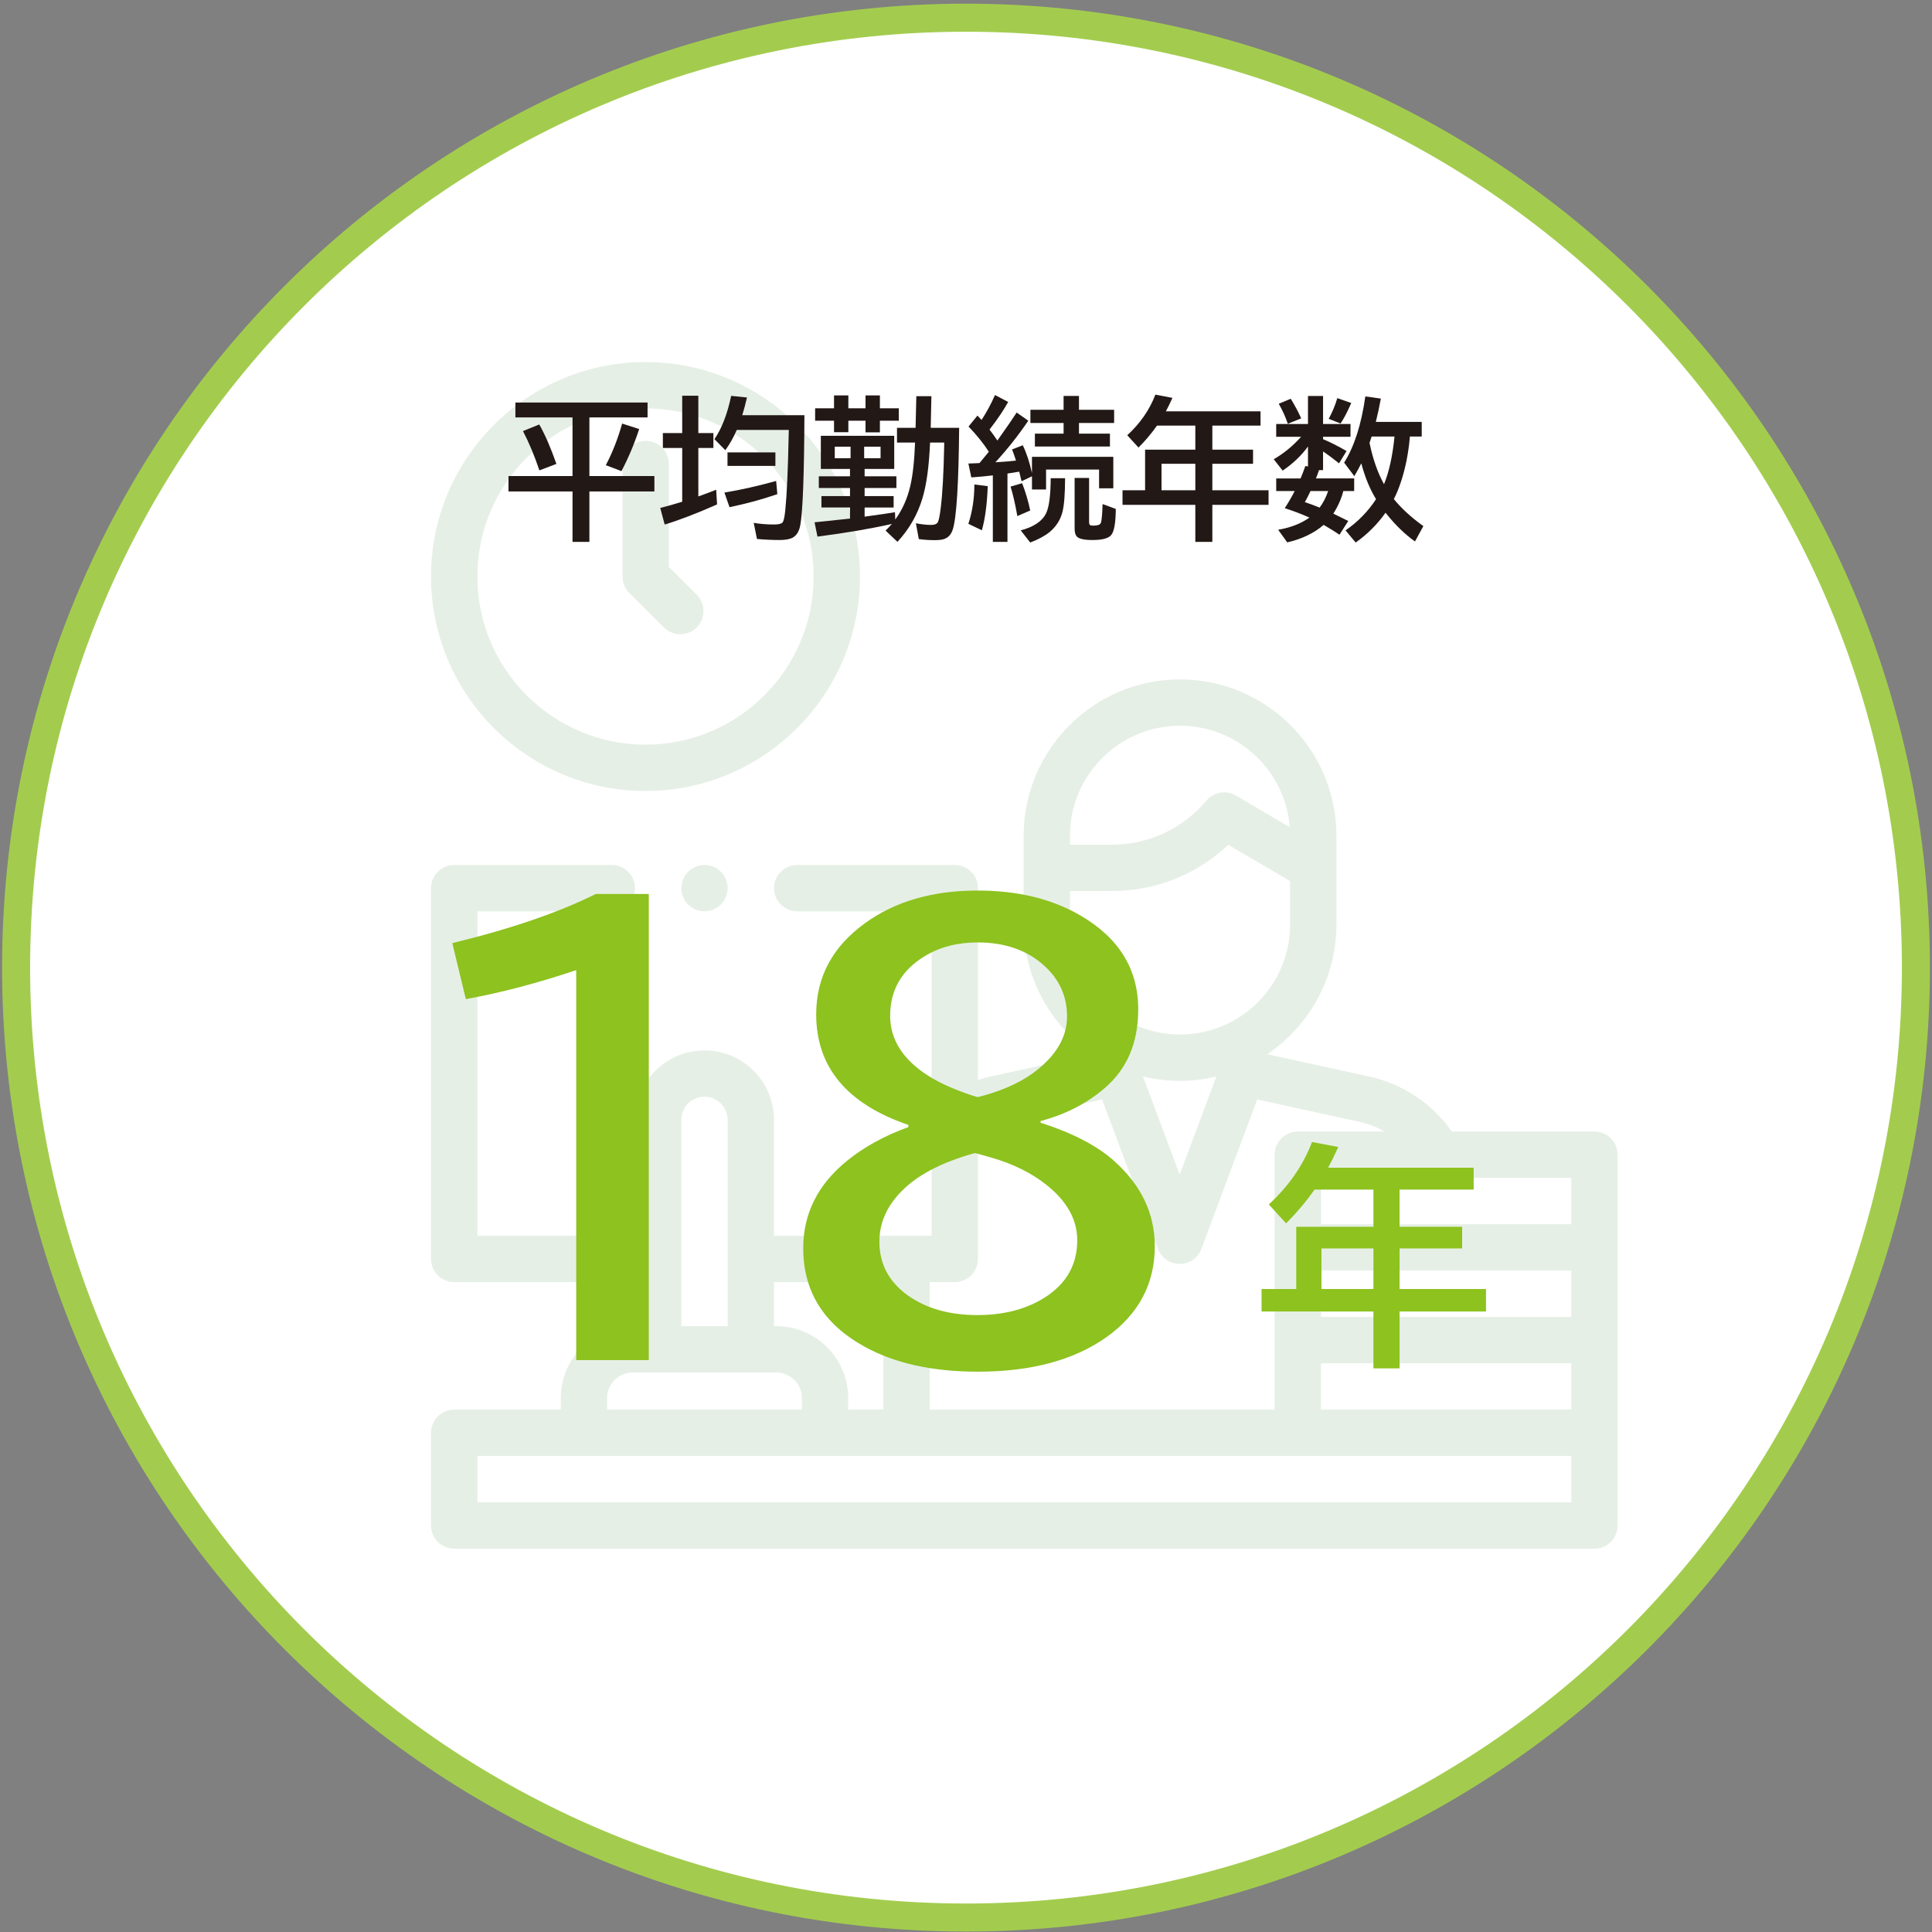
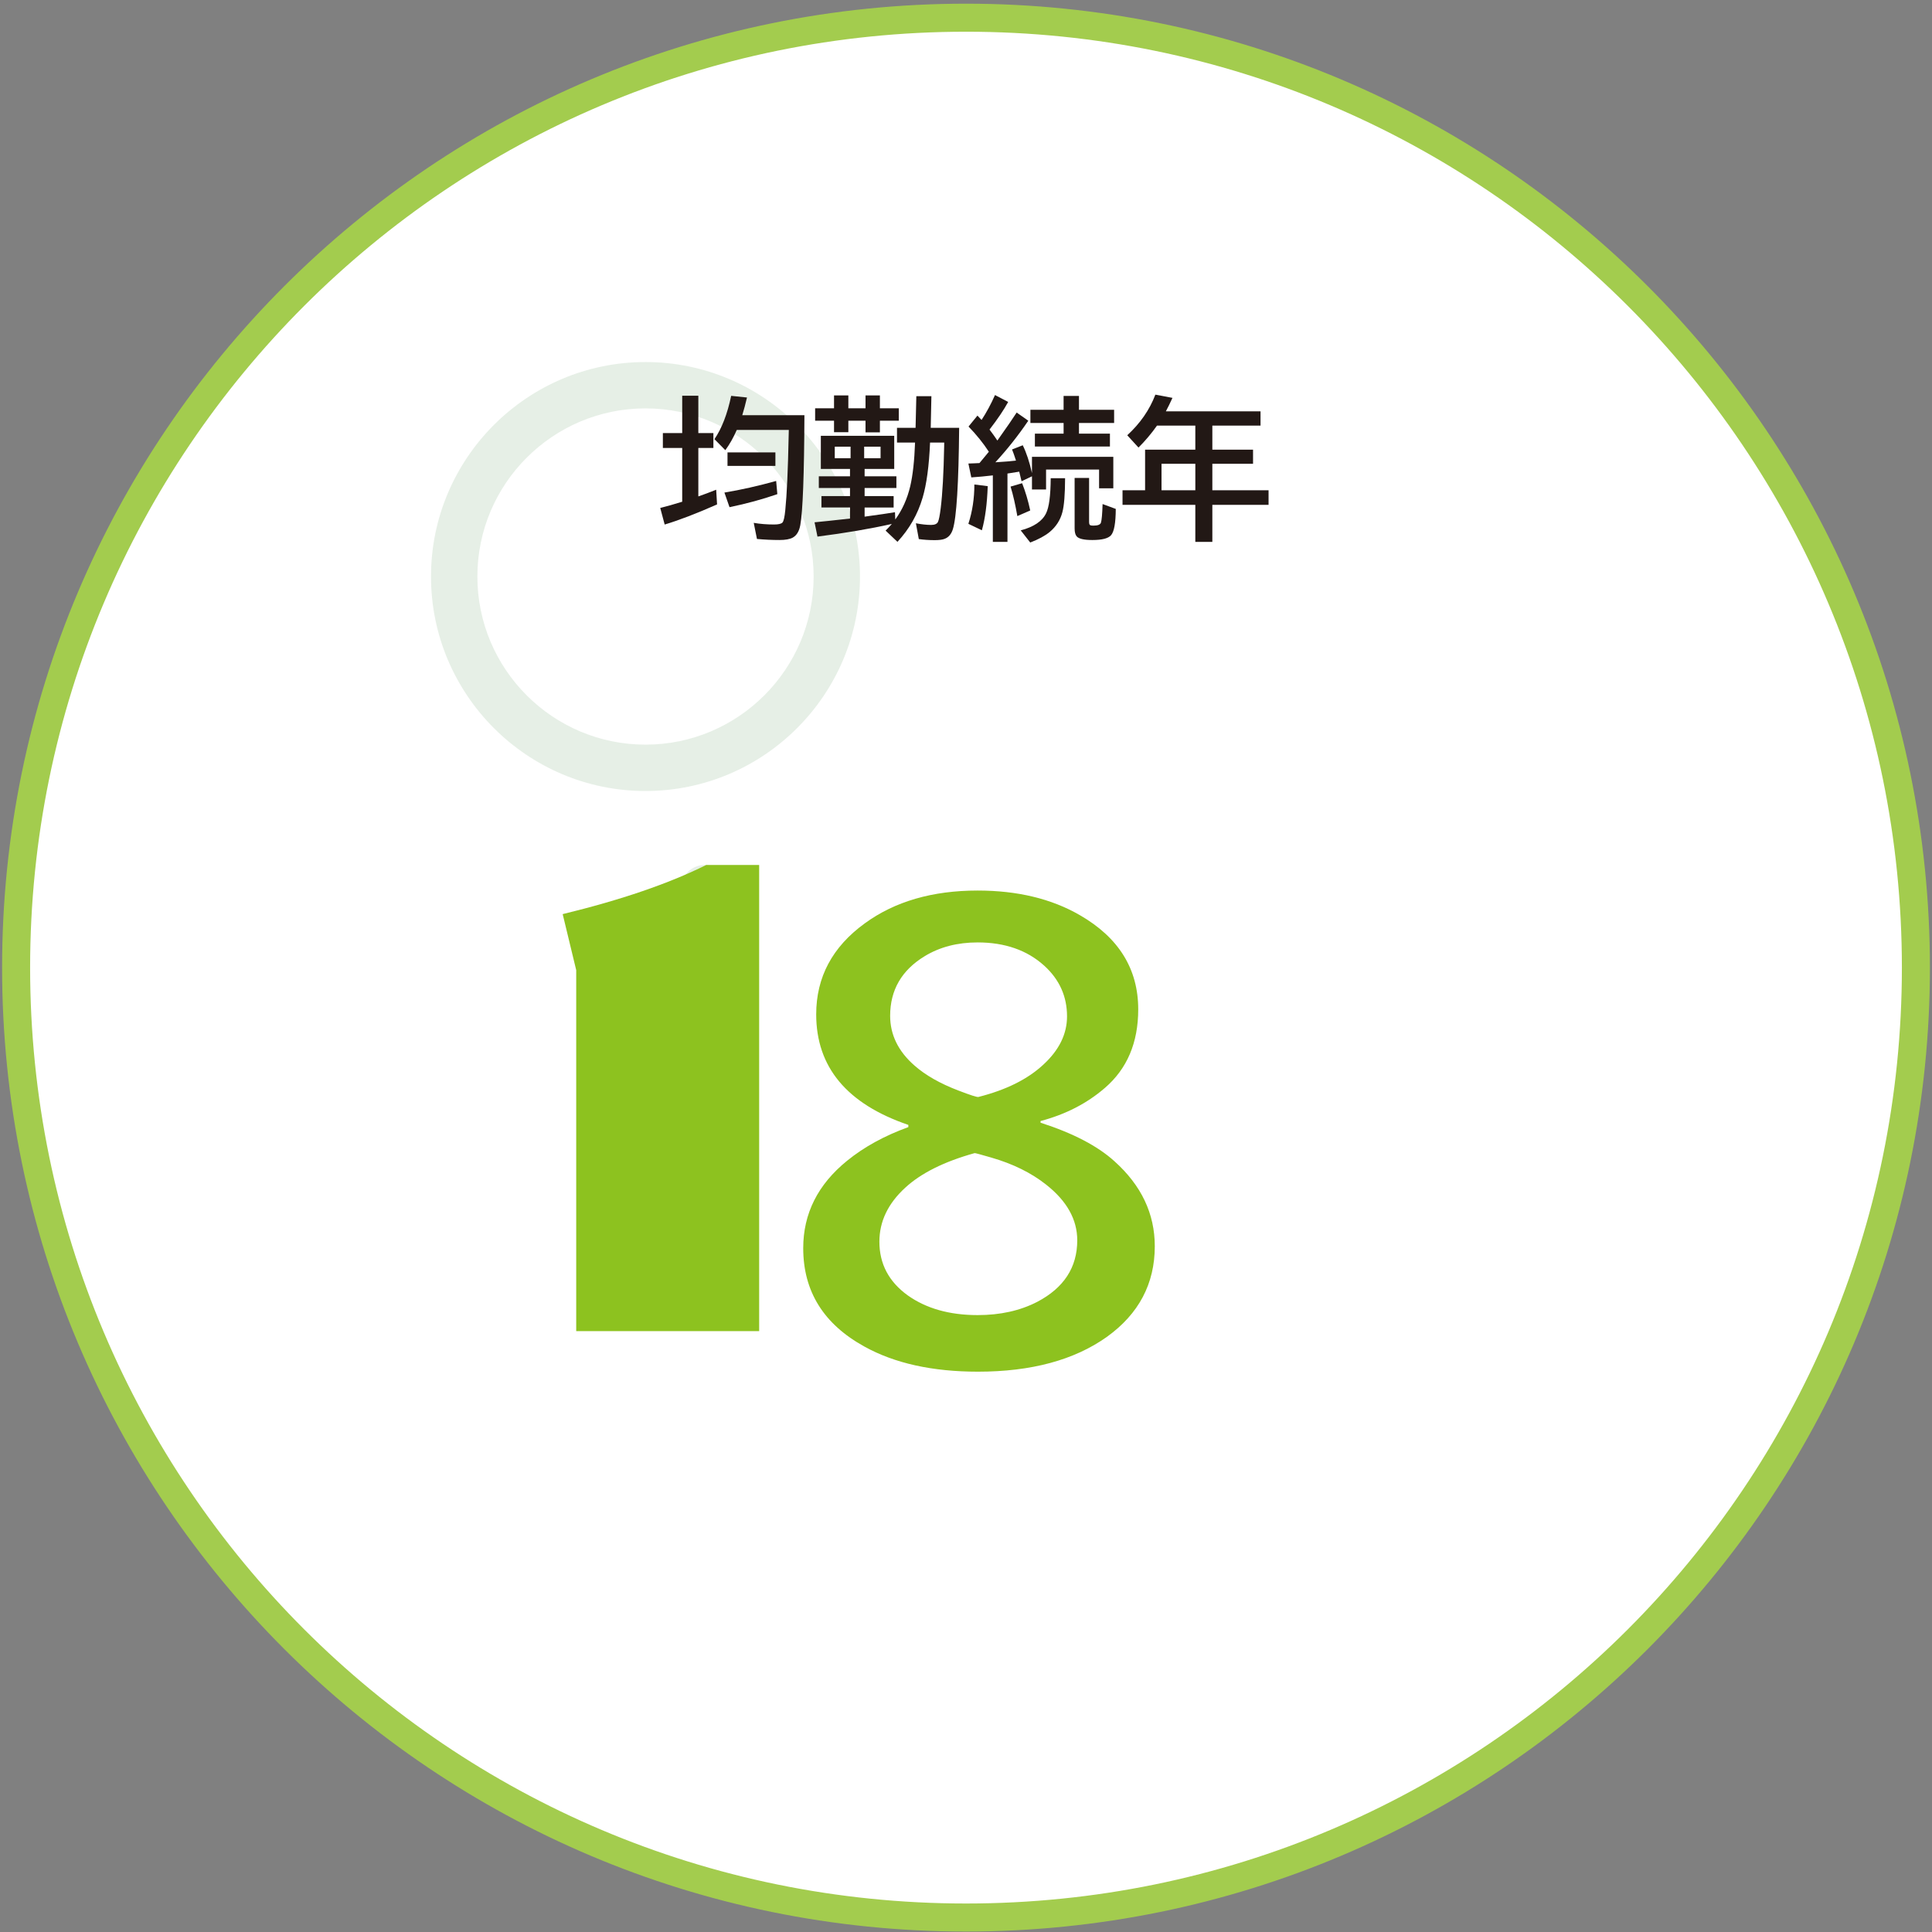
<svg xmlns="http://www.w3.org/2000/svg" version="1.1" width="300" height="300" viewBox="-0.324 -0.572 300 300" enable-background="new -0.324 -0.572 300 300" xml:space="preserve">
  <rect x="-0.324" y="-0.572" width="300" height="300" fill="#808080" stroke="none" />
  <defs>
</defs>
  <path fill="#FFFFFF" d="M297.176,149.679c0,81.461-66.035,147.501-147.498,147.501c-81.466,0-147.502-66.04-147.502-147.501  c0-81.463,66.036-147.502,147.502-147.502C231.141,2.176,297.176,68.215,297.176,149.679" />
  <path fill="none" stroke="#A3CC4E" stroke-width="4.352" d="M297.176,149.679c0,81.461-66.035,147.501-147.498,147.501  c-81.466,0-147.502-66.04-147.502-147.501c0-81.463,66.036-147.502,147.502-147.502C231.141,2.176,297.176,68.215,297.176,149.679z" />
  <path fill="#E6EFE6" d="M99.908,122.256c18.366,0,33.307-14.941,33.307-33.304c0-18.367-14.941-33.306-33.307-33.306  S66.602,70.584,66.602,88.952C66.602,107.314,81.542,122.256,99.908,122.256 M99.908,62.843c14.399,0,26.109,11.711,26.109,26.108  c0,14.396-11.71,26.104-26.109,26.104c-14.394,0-26.104-11.708-26.104-26.104C73.804,74.555,85.514,62.843,99.908,62.843" />
-   <path fill="#E6EFE6" d="M102.771,96.861c0.706,0.697,1.621,1.049,2.545,1.049c0.92,0,1.846-0.354,2.546-1.057  c1.4-1.41,1.396-3.688-0.01-5.091l-4.319-4.308V71.48c0-1.988-1.61-3.599-3.599-3.599s-3.598,1.61-3.598,3.599v17.472  c0,0.955,0.378,1.872,1.058,2.548L102.771,96.861z" />
-   <path fill="#E6EFE6" d="M247.262,175.128h-22.147c-3.042-4.335-7.622-7.402-12.835-8.542l-15.825-3.46  c6.476-4.365,10.744-11.769,10.744-20.148v-13.769c0-13.392-10.897-24.287-24.29-24.287s-24.285,10.896-24.285,24.287v13.769  c0,8.37,4.253,15.763,10.714,20.133l-15.81,3.468c-0.675,0.151-1.339,0.333-1.993,0.542v-29.782c0-1.986-1.61-3.598-3.599-3.598  h-24.469c-1.989,0-3.599,1.611-3.599,3.598s1.61,3.599,3.599,3.599h20.87v50.384h-24.469v-17.994  c0-5.953-4.846-10.796-10.801-10.796c-5.95,0-10.795,4.843-10.795,10.796v17.994H73.804v-50.384h20.87  c1.989,0,3.599-1.612,3.599-3.599s-1.61-3.598-3.599-3.598H70.205c-1.988,0-3.604,1.611-3.604,3.598v57.581  c0,1.986,1.615,3.599,3.604,3.599h28.067v6.839h-0.358c-6.154,0-11.158,5.005-11.158,11.156v1.797H70.205  c-1.988,0-3.604,1.615-3.604,3.599v14.398c0,1.983,1.615,3.599,3.604,3.599h177.057c1.988,0,3.599-1.615,3.599-3.599v-57.581  C250.861,176.737,249.25,175.128,247.262,175.128 M225.375,218.31h-20.579v-7.197h38.867v7.197H225.375z M243.664,203.915h-38.867  v-7.196h38.867V203.915z M243.664,189.521h-38.867v-7.197h18.31c0.015,0,0.02,0,0.035,0c0.005,0,0.021,0,0.031,0h20.491V189.521z   M165.821,129.209c0-9.422,7.667-17.087,17.088-17.087c8.971,0,16.352,6.948,17.037,15.749l-8.363-4.914  c-1.518-0.893-3.455-0.557-4.585,0.793c-3.645,4.347-8.985,6.841-14.665,6.841h-6.512V129.209z M165.821,137.788h6.512  c6.778,0,13.214-2.58,18.075-7.175l9.594,5.637v6.728c0,9.422-7.667,17.086-17.093,17.086c-9.421,0-17.088-7.664-17.088-17.086  V137.788z M188.546,166.597l-5.688,15.222l-5.705-15.247c1.846,0.449,3.772,0.694,5.756,0.694  C184.851,167.266,186.737,167.031,188.546,166.597 M147.936,198.518c1.988,0,3.599-1.612,3.599-3.599v-20.017  c1.108-0.588,2.295-1.02,3.537-1.293l15.738-3.453l8.674,23.199c0.526,1.405,1.871,2.336,3.374,2.336s2.842-0.931,3.368-2.336  l8.674-23.201l15.841,3.465c1.391,0.302,2.704,0.815,3.921,1.509h-13.464c-1.983,0-3.599,1.609-3.599,3.598v39.584h-53.558v-19.792  H147.936z M136.844,198.518v19.792h-5.459v-1.797c0-6.151-5.009-11.156-11.158-11.156h-0.358v-6.839H136.844z M105.469,173.326  c0-1.986,1.615-3.599,3.599-3.599c1.988,0,3.599,1.612,3.599,3.599v32.03h-7.197V173.326z M93.953,216.513  c0-2.183,1.779-3.959,3.961-3.959h22.312c2.183,0,3.956,1.776,3.956,3.959v1.797H93.953V216.513z M243.664,232.709H73.804v-7.197  h169.86V232.709z" />
  <path fill="#E6EFE6" d="M106.527,134.795c-0.669,0.668-1.058,1.596-1.058,2.543c0,0.945,0.389,1.875,1.058,2.545  c0.67,0.666,1.595,1.054,2.541,1.054c0.951,0,1.876-0.384,2.545-1.054c0.67-0.67,1.053-1.6,1.053-2.545  c0-0.947-0.383-1.875-1.053-2.543c-0.669-0.67-1.595-1.055-2.545-1.055C108.123,133.74,107.197,134.125,106.527,134.795" />
-   <path fill="#8DC21F" d="M89.15,210.622V150.07c-6.057,2.03-11.77,3.529-17.139,4.5l-2.101-8.699  c9.058-2.199,16.484-4.742,22.281-7.629h8.229v72.38H89.15z" />
+   <path fill="#8DC21F" d="M89.15,210.622V150.07l-2.101-8.699  c9.058-2.199,16.484-4.742,22.281-7.629h8.229v72.38H89.15z" />
  <path fill="#8DC21F" d="M140.725,174.103c-9.539-3.253-14.31-8.976-14.31-17.167c0-5.768,2.512-10.477,7.542-14.129  c4.657-3.396,10.497-5.096,17.522-5.096c6.171,0,11.456,1.271,15.857,3.811c6.055,3.482,9.083,8.363,9.083,14.643  c0,5.168-1.728,9.233-5.183,12.201c-2.771,2.397-6.101,4.109-9.985,5.137v0.258c5.055,1.628,8.884,3.627,11.482,5.993  c4.171,3.742,6.257,8.138,6.257,13.188c0,5.821-2.484,10.52-7.455,14.087c-5.058,3.594-11.729,5.393-20.011,5.393  c-7.059,0-12.927-1.298-17.614-3.895c-6.338-3.481-9.51-8.577-9.51-15.286c0-5.364,2.272-9.889,6.811-13.571  c2.627-2.139,5.802-3.882,9.513-5.224V174.103z M151.009,178.485c-4.713,1.314-8.299,3.098-10.755,5.357  c-2.686,2.453-4.027,5.255-4.027,8.398c0,3.427,1.457,6.197,4.37,8.311c2.886,2.058,6.512,3.085,10.882,3.085  c3.519,0,6.601-0.685,9.259-2.058c4.14-2.169,6.213-5.356,6.213-9.553c0-3.23-1.612-6.113-4.843-8.656  c-2.313-1.828-5.155-3.229-8.526-4.199C151.924,178.686,151.065,178.455,151.009,178.485z M151.61,169.761  c4.287-1.084,7.643-2.756,10.07-5.012c2.457-2.257,3.684-4.757,3.684-7.499c0-3.113-1.187-5.742-3.556-7.885  c-2.655-2.398-6.101-3.598-10.329-3.598c-3.141,0-5.883,0.714-8.225,2.141c-3.572,2.173-5.356,5.258-5.356,9.258  c0,2.941,1.258,5.513,3.772,7.713c1.713,1.513,3.997,2.812,6.854,3.897C150.38,169.489,151.408,169.819,151.61,169.761z" />
-   <path fill="#8DC21F" d="M217.002,184.145v5.775h9.715v3.363h-9.715v6.306h13.418v3.488h-13.418v8.833h-4.062v-8.833H195.57v-3.488  h5.385v-9.669h11.986v-5.775h-9.142c-1.301,1.85-2.772,3.596-4.419,5.241l-2.684-2.934c3.101-2.85,5.337-6.08,6.709-9.689  l4.079,0.768c-0.56,1.239-1.086,2.31-1.574,3.215h22.595v3.399H217.002z M212.941,199.589v-6.306h-8.068v6.306H212.941z" />
-   <path fill="#221815" d="M91.197,64.246v9.105h10.093v2.386H91.197v7.831h-2.62v-7.831h-9.942v-2.386h9.942v-9.105h-8.871V61.93  h20.523v2.316H91.197z M83.433,72.465c-0.77-2.281-1.618-4.315-2.551-6.1l2.528-1.025c0.869,1.506,1.758,3.547,2.666,6.125  L83.433,72.465z M93.745,71.663c1.001-1.878,1.848-4.033,2.538-6.462l2.643,0.85c-0.728,2.244-1.646,4.421-2.747,6.532  L93.745,71.663z" />
  <path fill="#221815" d="M105.609,66.673v-5.8h2.504v5.8h2.338v2.317h-2.338v7.521c0.813-0.28,1.738-0.625,2.771-1.037l0.138,2.282  c-3.236,1.428-5.947,2.468-8.135,3.12l-0.688-2.573c1.002-0.249,2.137-0.571,3.41-0.966V68.99h-3.003v-2.317H105.609z   M114.935,63.896h9.651c-0.041,9.275-0.253,14.969-0.642,17.08c-0.171,0.939-0.555,1.58-1.153,1.922  c-0.45,0.256-1.147,0.383-2.096,0.383c-1.117,0-2.277-0.053-3.479-0.163l-0.501-2.502c0.977,0.171,2.029,0.256,3.154,0.256  c0.675,0,1.109-0.1,1.304-0.302c0.187-0.194,0.335-0.838,0.442-1.934c0.24-2.345,0.417-6.195,0.524-11.55l0.023-0.897h-8.079  c-0.503,1.157-1.096,2.205-1.779,3.144l-1.689-1.712c1.14-1.667,2.006-3.909,2.597-6.724l2.456,0.256  C115.428,62.183,115.183,63.098,114.935,63.896z M112.164,75.913c2.538-0.417,5.214-1.02,8.033-1.803l0.184,2.048  c-2.32,0.806-4.794,1.481-7.427,2.024L112.164,75.913z M112.642,69.675h7.438v2.096h-7.438V69.675z" />
  <path fill="#221815" d="M138.693,80.095c1.087-1.482,1.863-3.21,2.328-5.181c0.396-1.708,0.645-3.961,0.744-6.763h-2.804v-2.294  h2.885l0.118-4.909h2.339l-0.105,4.909h4.414c-0.079,8.673-0.404,13.925-0.979,15.755c-0.248,0.791-0.698,1.295-1.35,1.513  c-0.335,0.118-0.828,0.176-1.48,0.176c-0.861,0-1.679-0.055-2.455-0.165l-0.453-2.455c0.885,0.171,1.672,0.257,2.361,0.257  c0.553,0,0.905-0.152,1.059-0.454c0.148-0.295,0.291-1.008,0.432-2.142c0.279-2.241,0.457-5.449,0.537-9.623l0.01-0.57h-2.2  c-0.153,3.63-0.539,6.481-1.153,8.552c-0.758,2.584-2.063,4.871-3.91,6.865l-1.84-1.745c0.381-0.379,0.703-0.724,0.967-1.034  c-3.382,0.759-7.233,1.414-11.547,1.964l-0.452-2.22c1.03-0.093,2.865-0.288,5.505-0.583v-1.72h-4.437v-1.769h4.437v-1.258h-4.843  V73.39h4.843v-1.149h-4.529v-5.144h11.396v5.144h-4.598v1.149h4.935v1.815h-4.935v1.258h4.506v1.769h-4.506v1.421  c2.218-0.303,3.79-0.532,4.715-0.688L138.693,80.095z M129.183,62.825v-1.993h2.224v1.993h2.666v-1.993h2.233v1.993h2.935v1.932  h-2.935v1.805h-2.233v-1.805h-2.666v1.781h-2.224v-1.781h-2.934v-1.932H129.183z M129.298,68.785v1.792h2.456v-1.792H129.298z   M136.411,70.577v-1.792h-2.548v1.792H136.411z" />
  <path fill="#221815" d="M153.224,69.576c-0.864-1.328-1.913-2.632-3.155-3.914l1.385-1.7c0.24,0.248,0.452,0.473,0.639,0.675  c0.764-1.164,1.459-2.454,2.087-3.867l2.045,1.072c-0.68,1.243-1.646,2.673-2.898,4.29c0.398,0.514,0.803,1.081,1.222,1.702  c1.462-2.06,2.459-3.509,2.995-4.347l1.805,1.27c-1.574,2.315-3.281,4.468-5.111,6.456c1.421-0.084,2.489-0.174,3.199-0.267  c-0.046-0.14-0.127-0.385-0.245-0.733c-0.066-0.217-0.194-0.548-0.368-0.991l1.664-0.653c0.564,1.143,1.043,2.583,1.432,4.32v-2.525  h12.63v4.888h-2.21v-2.91h-8.232v3.096h-2.188v-2.048l-1.618,0.768c-0.125-0.551-0.245-1.048-0.36-1.49  c-0.389,0.07-0.795,0.137-1.225,0.198c-0.25,0.039-0.449,0.07-0.603,0.093v10.617h-2.27V73.245  c-1.104,0.133-2.217,0.238-3.344,0.314l-0.453-2.155c0.332-0.007,0.662-0.019,0.989-0.036l0.733-0.035  C152.187,70.845,152.671,70.26,153.224,69.576z M150.045,80.767c0.621-1.912,0.931-3.947,0.931-6.107l2.074,0.257  c-0.098,2.758-0.399,5.041-0.909,6.852L150.045,80.767z M157.648,79.568c-0.305-1.756-0.652-3.284-1.051-4.583l1.794-0.524  c0.514,1.306,0.934,2.717,1.258,4.232L157.648,79.568z M158.171,81.784c2.024-0.535,3.338-1.416,3.934-2.643  c0.468-0.93,0.708-2.75,0.724-5.459h2.233c-0.008,2.484-0.146,4.241-0.419,5.274c-0.317,1.218-0.974,2.243-1.966,3.073  c-0.738,0.604-1.748,1.151-3.028,1.641L158.171,81.784z M164.83,63.057V60.91h2.387v2.147h5.459v2.048h-5.459v1.657h4.808v2.002  h-11.651v-2.002h4.457v-1.657h-5.155v-2.048H164.83z M166.542,73.644h2.247v6.832c0,0.297,0.066,0.467,0.196,0.514  c0.103,0.039,0.256,0.058,0.465,0.058c0.686,0,1.076-0.151,1.176-0.454c0.126-0.381,0.21-1.347,0.259-2.898l2.047,0.756  c-0.008,2.188-0.256,3.554-0.744,4.097c-0.435,0.488-1.397,0.733-2.888,0.733c-1.296,0-2.105-0.187-2.433-0.558  c-0.218-0.25-0.325-0.663-0.325-1.246V73.644z" />
  <path fill="#221815" d="M187.928,65.514v3.742h6.32v2.188h-6.32v4.109h8.73v2.27h-8.73v5.746h-2.643v-5.746h-11.304v-2.27h3.504  v-6.297h7.8v-3.742h-5.95c-0.846,1.204-1.804,2.34-2.875,3.411l-1.745-1.909c2.019-1.854,3.473-3.957,4.365-6.307l2.655,0.5  c-0.365,0.806-0.708,1.504-1.025,2.093h14.701v2.212H187.928z M185.286,75.553v-4.109h-5.25v4.109H185.286z" />
-   <path fill="#221815" d="M208.264,75.676c-0.296,1.181-0.813,2.35-1.549,3.508c0.558,0.264,1.332,0.645,2.315,1.142l-1.359,2.133  c-0.7-0.475-1.519-0.984-2.459-1.527c-1.482,1.282-3.365,2.187-5.655,2.715l-1.408-1.958c1.909-0.32,3.526-0.948,4.854-1.889  c-1.196-0.543-2.472-1.029-3.831-1.457c0.56-0.861,1.075-1.75,1.548-2.668h-2.875V73.72h3.785c0.21-0.491,0.458-1.135,0.744-1.935  l0.406,0.082v-3.113c-1.015,1.407-2.326,2.658-3.934,3.753l-1.385-1.771c1.528-0.871,2.944-2.032,4.25-3.485h-3.867v-1.979h4.936  v-4.36h2.341v4.36h4.261v1.979h-4.261v0.373c1.086,0.45,2.3,1.063,3.645,1.84l-1.165,1.912l-0.338-0.269  c-0.697-0.56-1.413-1.087-2.142-1.584v2.901h-0.629c-0.155,0.466-0.314,0.897-0.478,1.293h5.937v1.958H208.264z M199.649,65.231  c-0.365-1.071-0.833-2.106-1.408-3.108l1.863-0.779c0.705,1.164,1.244,2.181,1.617,3.05L199.649,65.231z M205.913,75.676h-2.736  c-0.381,0.792-0.675,1.366-0.885,1.722c0.675,0.217,1.438,0.501,2.293,0.85C205.128,77.534,205.571,76.677,205.913,75.676z   M205.995,64.463c0.565-1.032,1.013-2.102,1.337-3.212l2.165,0.756c-0.069,0.156-0.144,0.318-0.221,0.49  c-0.511,1.141-0.994,2.037-1.443,2.688L205.995,64.463z M213.35,76.938c-0.961-1.56-1.728-3.416-2.292-5.566  c-0.335,0.676-0.695,1.339-1.084,1.991l-1.582-2.096c1.574-2.492,2.673-5.92,3.294-10.283l2.41,0.337  c-0.24,1.28-0.501,2.487-0.781,3.62h7.125v2.27h-1.84l-0.011,0.175c-0.217,2.438-0.667,4.701-1.352,6.791  c-0.355,1.08-0.733,1.996-1.127,2.749c1.201,1.468,2.729,2.866,4.585,4.194l-1.304,2.387c-1.585-1.14-3.054-2.564-4.411-4.272  l-0.164-0.185c-1.28,1.807-2.824,3.348-4.633,4.621l-1.572-1.886C210.521,80.464,212.1,78.849,213.35,76.938z M214.584,74.615  c0.793-1.932,1.334-4.401,1.631-7.404h-3.553c-0.138,0.458-0.248,0.787-0.324,0.989C212.849,70.692,213.598,72.83,214.584,74.615z" />
</svg>